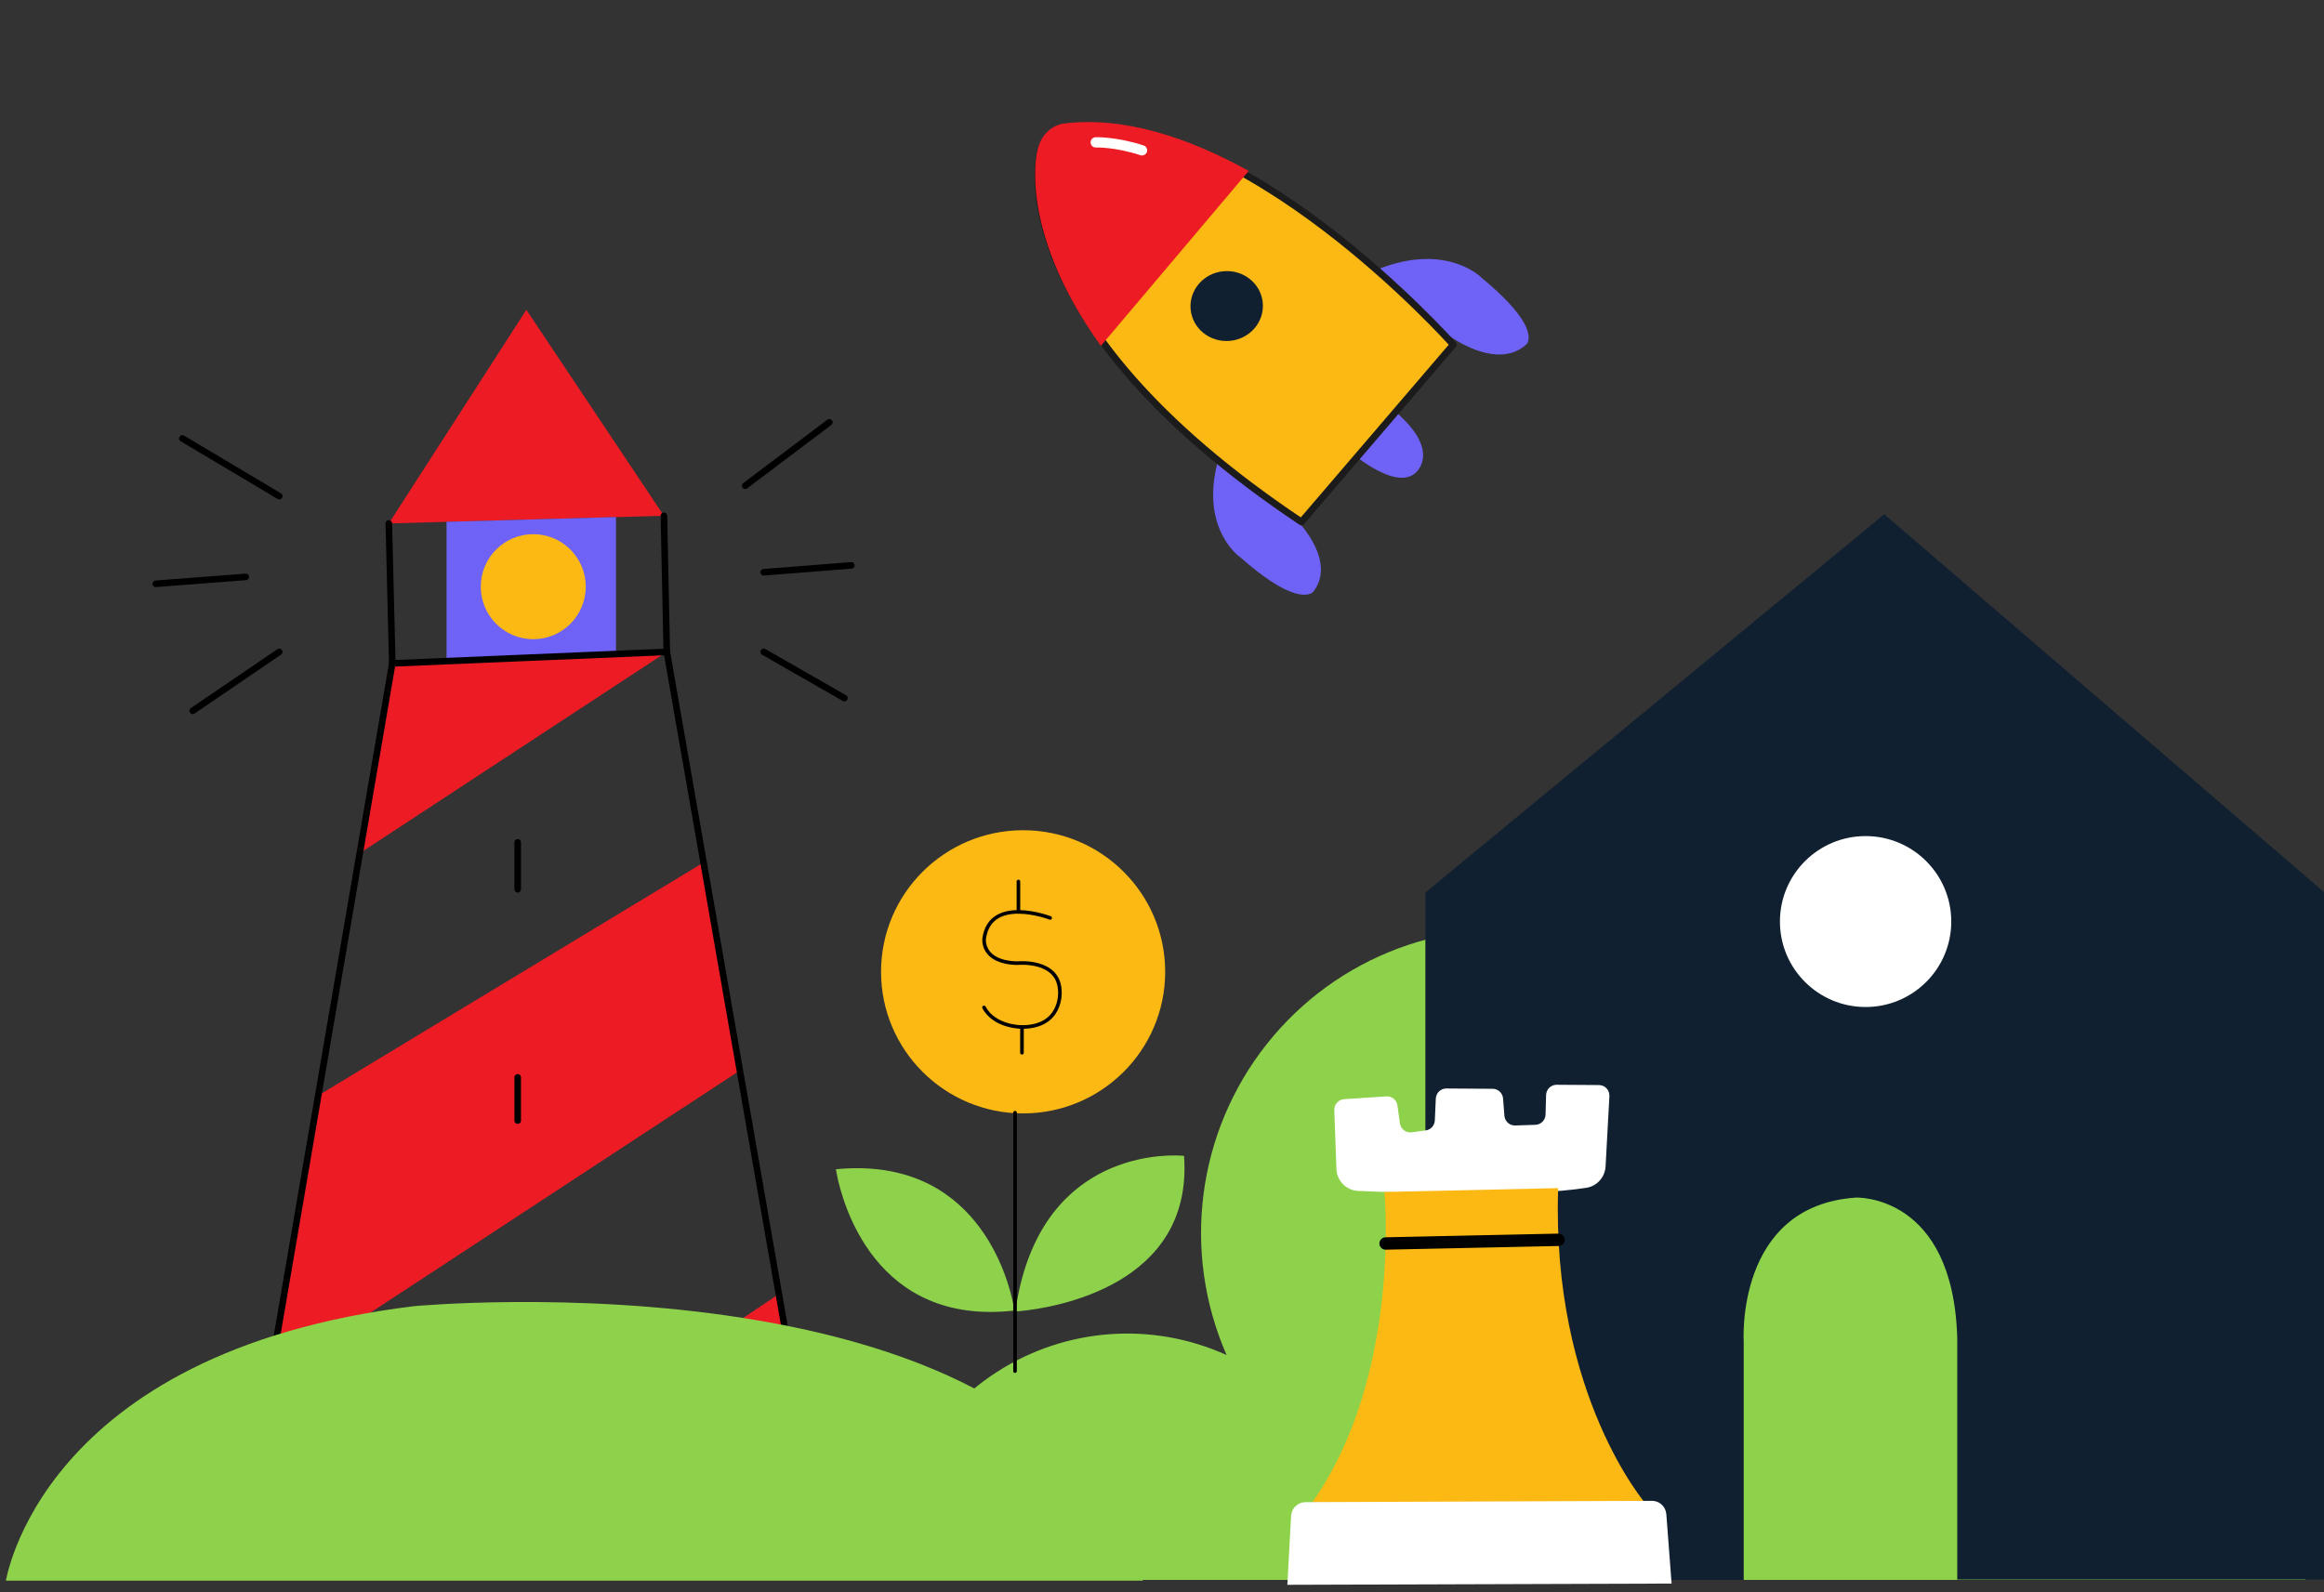
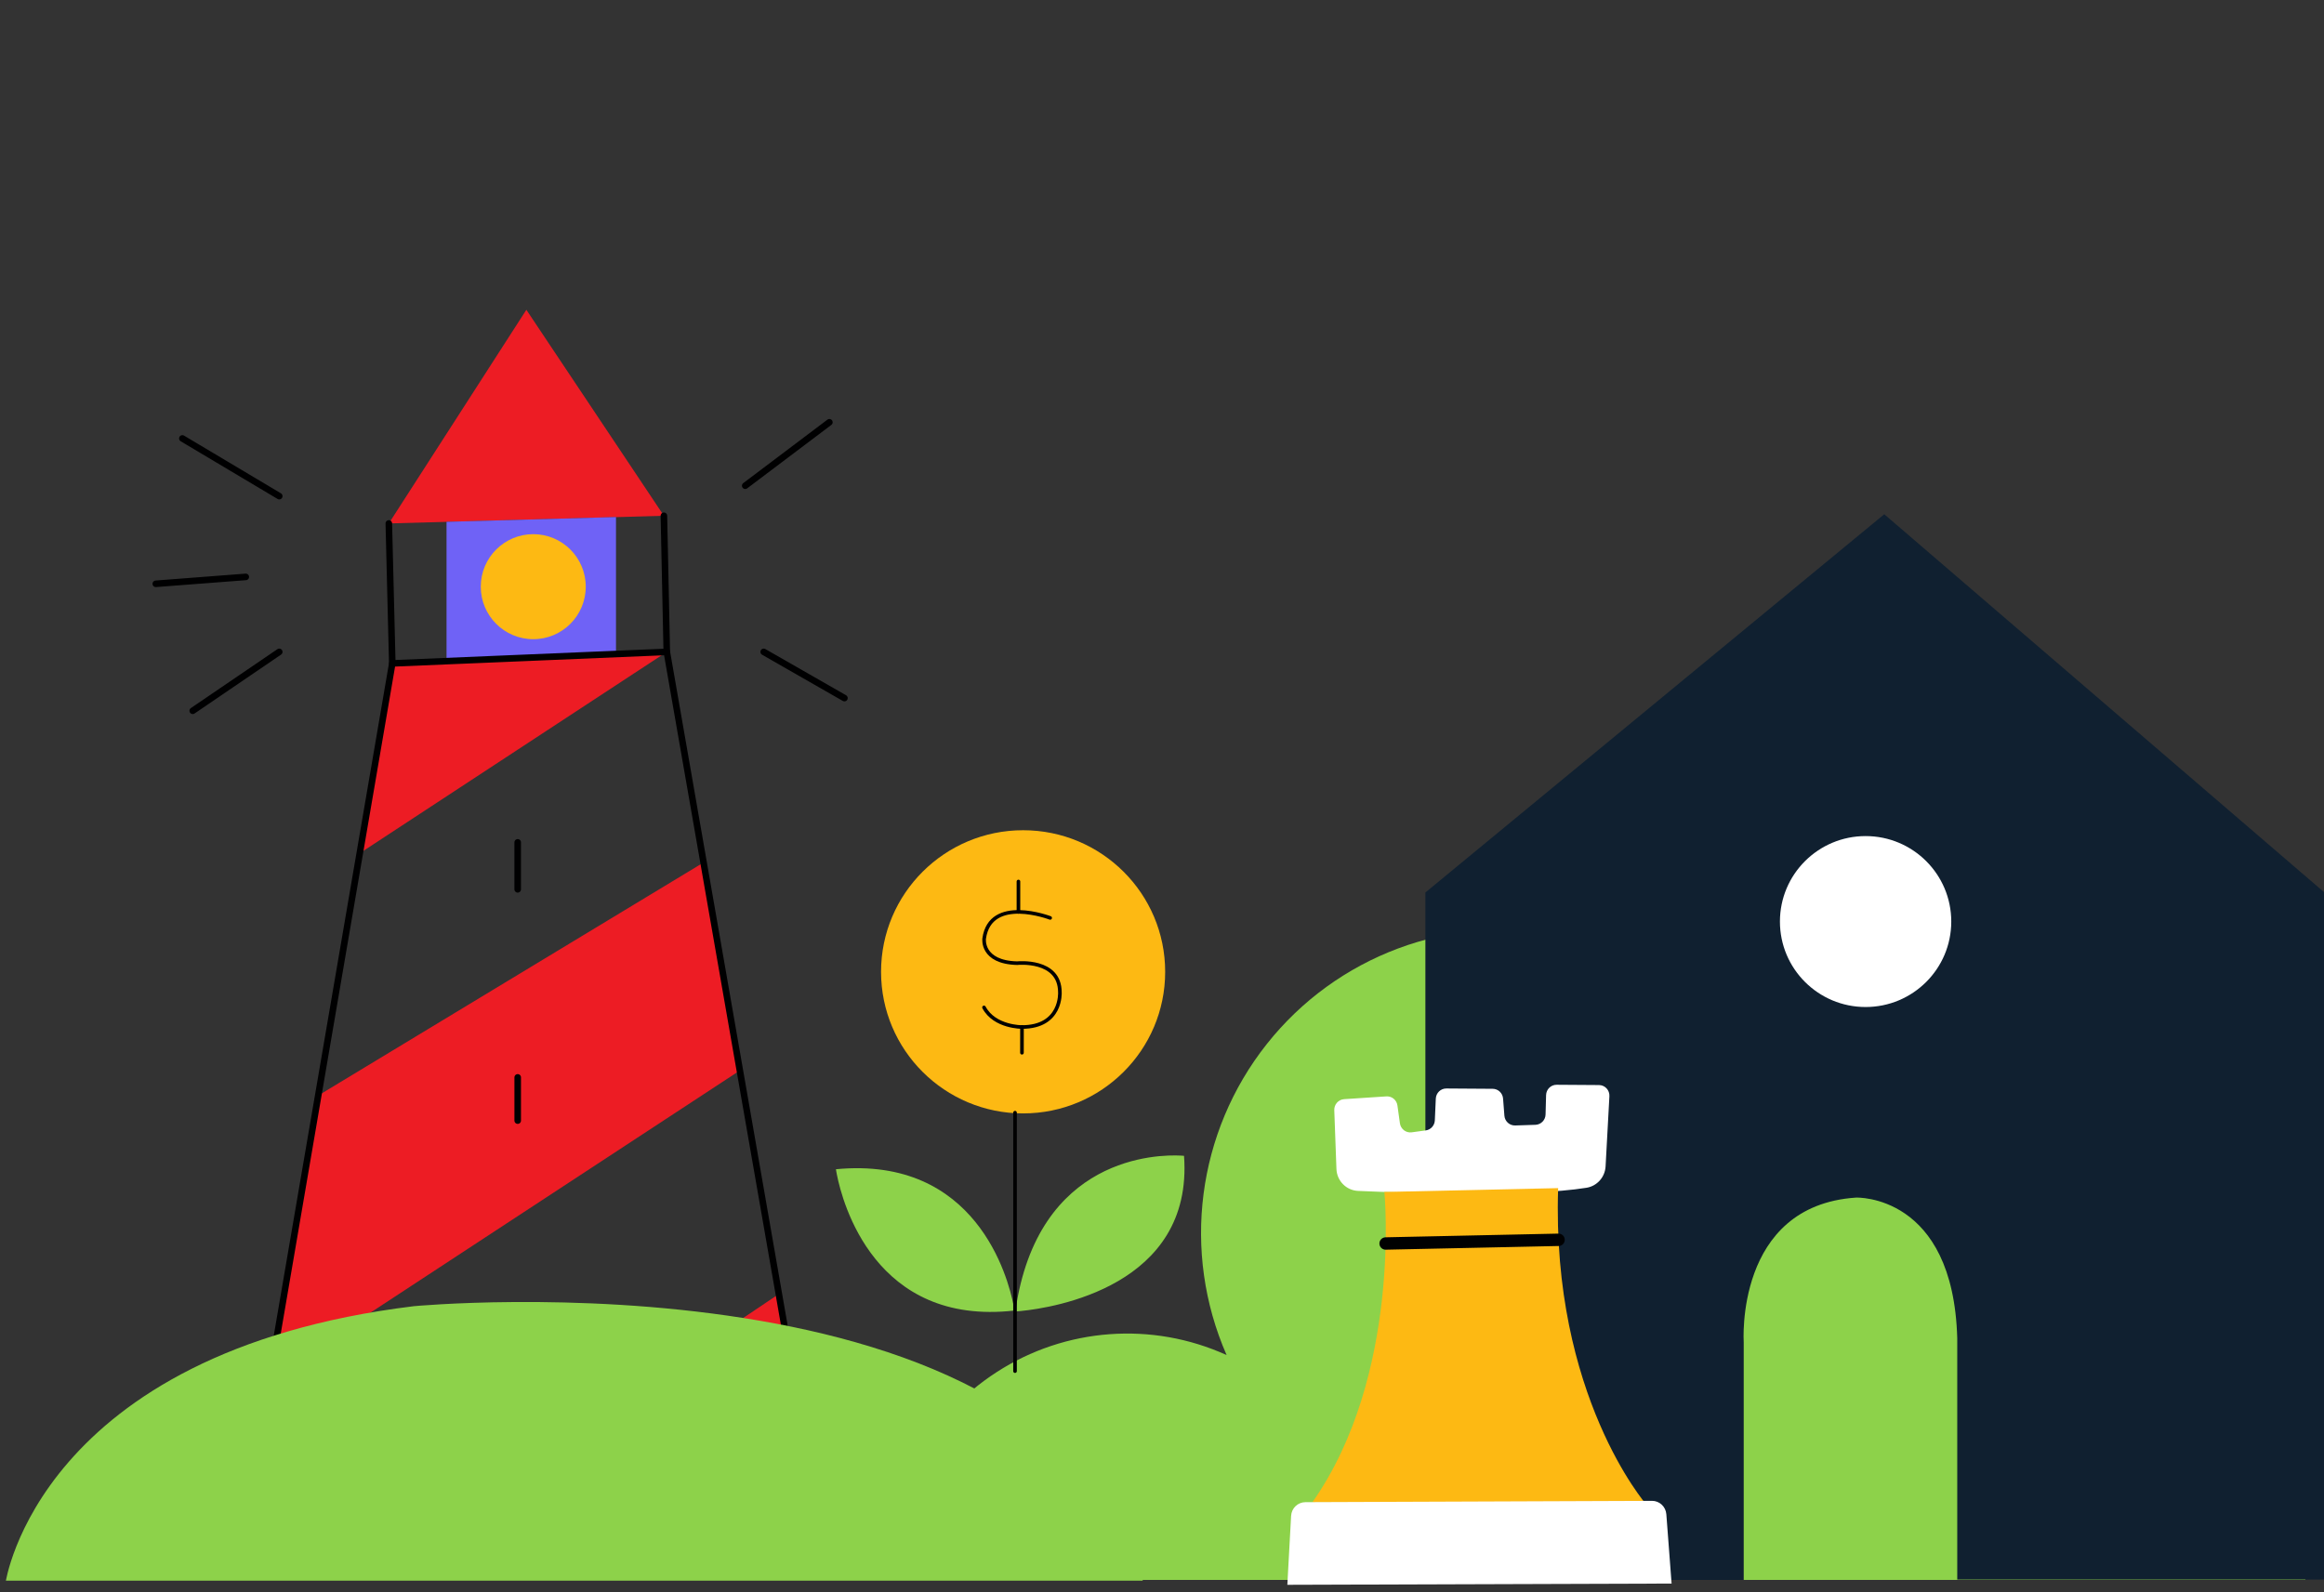
<svg xmlns="http://www.w3.org/2000/svg" width="375" height="257" viewBox="0 0 375 257" fill="none">
  <rect x="0" y="0" width="375" height="257" fill="#333333" stroke="none" />
  <g clip-path="url(#clip0_3061_7701)">
    <path fill-rule="evenodd" clip-rule="evenodd" d="M372.163 253.593C372.163 236.016 357.009 221.764 338.318 221.764C337.655 221.764 337.002 221.764 336.344 221.818C341.686 208.896 337.818 193.983 326.873 185.314C315.927 176.644 300.575 176.327 289.288 184.54C283.941 167.176 269.459 154.209 251.659 150.849C233.858 147.489 215.667 154.293 204.4 168.521C193.133 182.748 190.64 202.067 197.925 218.707C185.892 213.243 171.914 214.28 160.811 221.466C149.712 228.647 143 240.993 143 254.248C143 283.329 168.828 291.849 192.762 294.981C218.229 298.405 243.953 299.576 269.623 298.479C284.476 297.874 299.269 296.192 313.884 293.442C321.17 292.038 328.401 290.311 335.533 288.217C345.499 285.279 352.938 284.207 360.911 277.284C367.811 271.295 372.158 262.843 372.158 253.593H372.163Z" fill="#8DD24A" />
  </g>
  <g clip-path="url(#clip1_3061_7701)">
    <path fill-rule="evenodd" clip-rule="evenodd" d="M125.651 208.846L129.882 233.055C129.516 232.862 129.143 232.675 128.769 232.495L128.022 232.135C127.02 231.658 126.01 231.208 124.994 230.779L124.233 230.461C124.109 230.405 123.978 230.357 123.853 230.308L123.093 230.004C122.968 229.956 122.837 229.907 122.712 229.859L121.952 229.568C121.827 229.52 121.696 229.471 121.572 229.43L120.818 229.153L120.064 228.883L119.318 228.627L118.578 228.378L117.845 228.136L117.119 227.901L116.4 227.672L115.688 227.458C115.57 227.423 115.452 227.389 115.335 227.354L114.637 227.146L113.613 226.856L112.943 226.669L111.65 226.323L110.716 226.081L109.817 225.86L108.684 225.59L108.144 225.465L106.886 225.181L105.558 224.898L104.618 224.711L103.353 224.476L102.634 224.351L125.665 208.86L125.651 208.846ZM113.523 139.213L119.38 172.784L43.518 222.525L51.358 176.811L113.53 139.206L113.523 139.213ZM107.598 105.214L58.044 137.719L63.292 107.075L107.591 105.214H107.598ZM84.933 50L107.128 83.246L62.739 84.484L84.933 50Z" fill="#ED1C24" />
    <path d="M62.739 84.484L63.299 107.075" stroke="#000001" stroke-width="1.058" stroke-linecap="round" stroke-linejoin="round" />
    <path d="M107.591 105.214L107.128 83.246" stroke="#000001" stroke-width="1.058" stroke-linecap="round" stroke-linejoin="round" />
    <path fill-rule="evenodd" clip-rule="evenodd" d="M72.052 84.221V106.715L99.397 105.559V83.453L72.052 84.221Z" fill="#6F62F6" />
    <path d="M86.047 103.166C90.725 103.166 94.517 99.371 94.517 94.69C94.517 90.009 90.725 86.214 86.047 86.214C81.369 86.214 77.577 90.009 77.577 94.69C77.577 99.371 81.369 103.166 86.047 103.166Z" fill="#FDB913" />
    <path d="M45.06 80.077L29.427 70.764" stroke="#000001" stroke-width="1.058" stroke-linecap="round" stroke-linejoin="round" />
    <path d="M45.059 105.214L31.1 114.72" stroke="#000001" stroke-width="1.058" stroke-linecap="round" stroke-linejoin="round" />
    <path d="M39.659 93.112L25.14 94.226" stroke="#000001" stroke-width="1.058" stroke-linecap="round" stroke-linejoin="round" />
    <path d="M120.25 78.396L133.829 68.156" stroke="#000001" stroke-width="1.058" stroke-linecap="round" stroke-linejoin="round" />
-     <path d="M123.23 92.365L137.37 91.251" stroke="#000001" stroke-width="1.058" stroke-linecap="round" stroke-linejoin="round" />
    <path d="M123.23 105.214L136.257 112.672" stroke="#000001" stroke-width="1.058" stroke-linecap="round" stroke-linejoin="round" />
    <path d="M83.536 173.891V180.866" stroke="#000001" stroke-width="1.058" stroke-linecap="round" stroke-linejoin="round" />
    <path d="M83.536 135.955V143.538" stroke="#000001" stroke-width="1.058" stroke-linecap="round" stroke-linejoin="round" />
    <path d="M107.598 105.214L63.299 107.075L42.252 229.907L129.896 233.062L107.598 105.214Z" stroke="#000001" stroke-width="1.058" stroke-linecap="round" stroke-linejoin="round" />
    <path fill-rule="evenodd" clip-rule="evenodd" d="M0.89 255.468C0.89 255.468 6.167 218.244 66.776 210.82C66.776 210.82 169.597 201.094 184.475 255.377L0.89 255.468Z" fill="#8DD24A" />
  </g>
  <g clip-path="url(#clip2_3061_7701)">
    <path fill-rule="evenodd" clip-rule="evenodd" d="M222.585 43.371C231.2 40.027 236.458 42.833 238.355 44.231L238.494 44.334C238.515 44.352 238.536 44.369 238.558 44.385L238.677 44.479L238.782 44.568L238.875 44.647L238.993 44.747L238.991 44.749L239.076 44.828L239.157 44.908C246.301 50.815 246.86 53.743 246.628 54.907L246.608 54.993C246.603 55.021 246.593 55.048 246.586 55.074L246.563 55.147C246.555 55.169 246.546 55.192 246.538 55.214L246.512 55.274L246.486 55.326L246.461 55.372L246.437 55.412L246.415 55.447L246.382 55.486L246.359 55.516L246.342 55.537C243.3 58.398 239.006 57.031 236.308 55.674L236.06 55.548L235.823 55.422L235.596 55.296C235.522 55.254 235.449 55.214 235.381 55.174L235.175 55.056C235.143 55.036 235.109 55.017 235.076 54.997L234.889 54.884L234.715 54.775L234.553 54.673L234.338 54.533L234.155 54.41L233.964 54.28L233.783 54.151L222.589 43.37L222.585 43.371ZM208.89 57.726C214.623 58.694 219.309 61.643 222.04 63.748L222.298 63.949L222.544 64.144L222.779 64.332L223.001 64.513C223.036 64.543 223.071 64.573 223.106 64.603L223.306 64.772L223.496 64.934L223.752 65.158L223.978 65.361L224.173 65.54L224.381 65.738L224.563 65.913L224.655 66.01C231.08 71.275 229.789 74.59 228.853 75.835L228.782 75.927C228.77 75.941 228.757 75.956 228.745 75.97L228.614 76.125L228.552 76.185L228.497 76.242L228.426 76.309L228.358 76.368L228.325 76.394C226.601 77.849 223.842 76.847 221.592 75.551L221.334 75.4L221.081 75.246C221.039 75.22 220.998 75.193 220.958 75.169L220.713 75.015L220.476 74.859C220.437 74.834 220.399 74.808 220.36 74.783L220.135 74.63C220.096 74.605 220.061 74.579 220.025 74.555L219.811 74.405L219.605 74.259L219.407 74.116L219.22 73.978L218.956 73.778L218.718 73.594L218.505 73.428L218.32 73.278L218.122 73.11L218.12 73.112L217.874 72.903C210.548 66.543 209.144 61.282 208.909 58.975L208.892 58.794C208.887 58.737 208.882 58.68 208.88 58.628L208.873 58.474L208.867 58.334L208.865 58.208L208.865 58.044L208.867 57.954L208.875 57.815L208.884 57.721L208.89 57.726ZM196.589 74.231L208.985 83.67L209.056 83.741L209.212 83.905L209.342 84.044L209.496 84.214L209.672 84.412L209.799 84.559C209.82 84.585 209.843 84.612 209.867 84.638L210.005 84.805C210.028 84.832 210.052 84.863 210.076 84.894L210.223 85.076L210.375 85.268C210.426 85.333 210.478 85.402 210.53 85.471L210.687 85.682C212.435 88.08 214.55 92.177 211.879 95.537L211.856 95.564L211.812 95.604L211.779 95.63C211.779 95.63 211.769 95.639 211.761 95.643L211.721 95.673C211.721 95.673 211.705 95.684 211.698 95.689L211.647 95.719L211.588 95.751C211.588 95.751 211.568 95.762 211.556 95.767L211.486 95.8C211.486 95.8 211.462 95.811 211.447 95.816L211.367 95.848C210.293 96.244 207.307 96.242 200.385 90.162L200.108 89.916L200.099 89.926L200.009 89.86L199.917 89.789L199.919 89.787L199.844 89.724L199.758 89.651L199.659 89.567L199.553 89.47L199.437 89.36L199.312 89.24C199.249 89.176 199.182 89.109 199.112 89.036L198.971 88.884C197.229 86.969 194.305 82.328 196.581 74.224L196.589 74.231Z" fill="#6F62F6" />
-     <path d="M167.8 24.867C167.8 24.867 161.085 51.556 209.999 84.24L234.501 55.629C234.501 55.629 200.062 16.819 171.684 20.567C171.684 20.567 168.541 21.038 167.798 24.865L167.8 24.867Z" fill="#FDB913" stroke="#1B1B1B" stroke-width="1.104" stroke-linecap="round" stroke-linejoin="round" />
+     <path d="M167.8 24.867L234.501 55.629C234.501 55.629 200.062 16.819 171.684 20.567C171.684 20.567 168.541 21.038 167.798 24.865L167.8 24.867Z" fill="#FDB913" stroke="#1B1B1B" stroke-width="1.104" stroke-linecap="round" stroke-linejoin="round" />
    <path fill-rule="evenodd" clip-rule="evenodd" d="M167.353 24.477C167.353 24.477 164.18 37.109 177.634 55.825L201.495 27.585C191.804 22.229 181.288 18.673 171.451 19.966C171.439 19.956 168.142 20.445 167.353 24.477Z" fill="#ED1C24" />
    <path d="M203.76 48.871C203.478 45.769 200.643 43.488 197.428 43.779C194.214 44.069 191.836 46.82 192.119 49.922C192.401 53.026 195.236 55.306 198.451 55.015C201.665 54.725 204.042 51.974 203.76 48.871Z" fill="#102030" />
    <path d="M176.805 22.978C176.805 22.978 179.974 22.856 184.277 24.263" stroke="#FFFFFE" stroke-width="1.656" stroke-linecap="round" stroke-linejoin="round" />
  </g>
  <g clip-path="url(#clip3_3061_7701)">
    <path d="M165.09 179.705C177.749 179.705 188.012 169.474 188.012 156.853C188.012 144.232 177.749 134 165.09 134C152.43 134 142.167 144.232 142.167 156.853C142.167 169.474 152.43 179.705 165.09 179.705Z" fill="#FDB913" />
    <path d="M169.453 148.153C169.453 148.153 159.794 144.453 158.804 151.488C158.804 151.488 158.281 155.308 164.129 155.456C164.129 155.456 171.024 154.721 171.024 160.171C171.024 160.171 171.362 165.76 164.907 165.76C164.907 165.76 160.492 165.804 158.778 162.599" stroke="#000001" stroke-width="0.582" stroke-linecap="round" stroke-linejoin="round" />
    <path d="M164.908 165.75L164.902 169.915" stroke="#000001" stroke-width="0.582" stroke-linecap="round" stroke-linejoin="round" />
    <path d="M164.335 147.182V142.274" stroke="#000001" stroke-width="0.582" stroke-linecap="round" stroke-linejoin="round" />
    <path fill-rule="evenodd" clip-rule="evenodd" d="M134.882 188.716C157.56 186.53 162.691 206.299 163.545 210.675L163.598 210.945C163.605 210.987 163.613 211.026 163.618 211.062L163.652 211.259L163.684 211.454L163.694 211.522C141.146 214.09 135.916 194.024 135.038 189.578L134.986 189.303L134.944 189.077C134.939 189.043 134.934 189.012 134.929 188.984L134.887 188.719L134.882 188.716ZM163.835 211.67C167.393 186.449 187.015 186.332 190.519 186.514L190.727 186.527L190.946 186.543L191.055 186.553C192.602 207.621 169.836 211.083 164.809 211.589L164.496 211.618C164.449 211.623 164.405 211.626 164.361 211.631L164.046 211.657L163.835 211.67Z" fill="#8DD24A" />
    <path d="M163.784 179.586L163.784 221.301" stroke="#000001" stroke-width="0.582" stroke-linecap="round" stroke-linejoin="round" />
  </g>
  <g clip-path="url(#clip4_3061_7701)">
    <path fill-rule="evenodd" clip-rule="evenodd" d="M230 144.049V255H281.365V216.644C281.365 216.644 279.917 194.6 299.492 193.292C299.492 193.292 315.172 192.65 315.821 215.996V254.937H375V143.986L304.043 83L230 144.049Z" fill="#102030" />
    <path d="M301.033 162.533C308.667 162.533 314.856 156.357 314.856 148.739C314.856 141.12 308.667 134.944 301.033 134.944C293.398 134.944 287.209 141.12 287.209 148.739C287.209 156.357 293.398 162.533 301.033 162.533Z" fill="white" />
  </g>
  <g clip-path="url(#clip5_3061_7701)">
    <path fill-rule="evenodd" clip-rule="evenodd" d="M215.299 179.201L215.648 188.668C215.717 190.588 217.235 192.132 219.132 192.212C226.975 192.563 246.563 193.228 255.996 191.707C257.694 191.435 258.976 190.005 259.076 188.267L259.692 176.936C259.72 176.469 259.555 176.009 259.24 175.669C258.924 175.327 258.483 175.132 258.019 175.129L251.179 175.083C250.259 175.076 249.501 175.816 249.476 176.75L249.391 179.879C249.369 180.786 248.651 181.516 247.755 181.545L244.491 181.652C243.589 181.681 242.823 180.99 242.749 180.077L242.534 177.308C242.465 176.422 241.739 175.739 240.861 175.733L233.383 175.682C232.476 175.676 231.725 176.397 231.681 177.315L231.524 180.843C231.481 181.663 230.865 182.337 230.061 182.448L227.794 182.756C226.87 182.885 226.019 182.231 225.889 181.296L225.49 178.431C225.37 177.542 224.59 176.899 223.707 176.958L216.89 177.406C215.964 177.464 215.257 178.262 215.299 179.201Z" fill="white" />
    <path fill-rule="evenodd" clip-rule="evenodd" d="M251.422 191.763C250.308 225.244 265.666 242.85 265.666 242.85L211.753 242.483C226.23 221.915 223.385 192.382 223.385 192.382L251.422 191.763Z" fill="#FDB913" />
    <path d="M223.584 200.702L251.488 200.104" stroke="#000001" stroke-width="2" stroke-linecap="round" stroke-linejoin="round" />
    <path fill-rule="evenodd" clip-rule="evenodd" d="M266.564 242.238L210.631 242.451C209.406 242.459 208.399 243.427 208.332 244.663L207.725 255.788L269.728 255.587L268.879 244.395C268.786 243.174 267.776 242.23 266.564 242.235L266.564 242.238Z" fill="white" />
  </g>
  <defs>
    <clipPath id="clip0_3061_7701">
      <rect width="229" height="105" fill="white" transform="translate(143 150)" />
    </clipPath>
    <clipPath id="clip1_3061_7701">
      <rect width="229" height="222.125" fill="white" transform="translate(-32 33)" />
    </clipPath>
    <clipPath id="clip2_3061_7701">
-       <rect width="59.629" height="81.162" fill="white" transform="translate(148.12 45.834) rotate(-49.679)" />
-     </clipPath>
+       </clipPath>
    <clipPath id="clip3_3061_7701">
      <rect width="66" height="88.161" fill="white" transform="translate(131 134)" />
    </clipPath>
    <clipPath id="clip4_3061_7701">
      <rect width="145" height="172" fill="white" transform="translate(230 83)" />
    </clipPath>
    <clipPath id="clip5_3061_7701">
      <rect width="62" height="81" fill="white" transform="translate(208.277 174.79) rotate(0.39)" />
    </clipPath>
  </defs>
</svg>